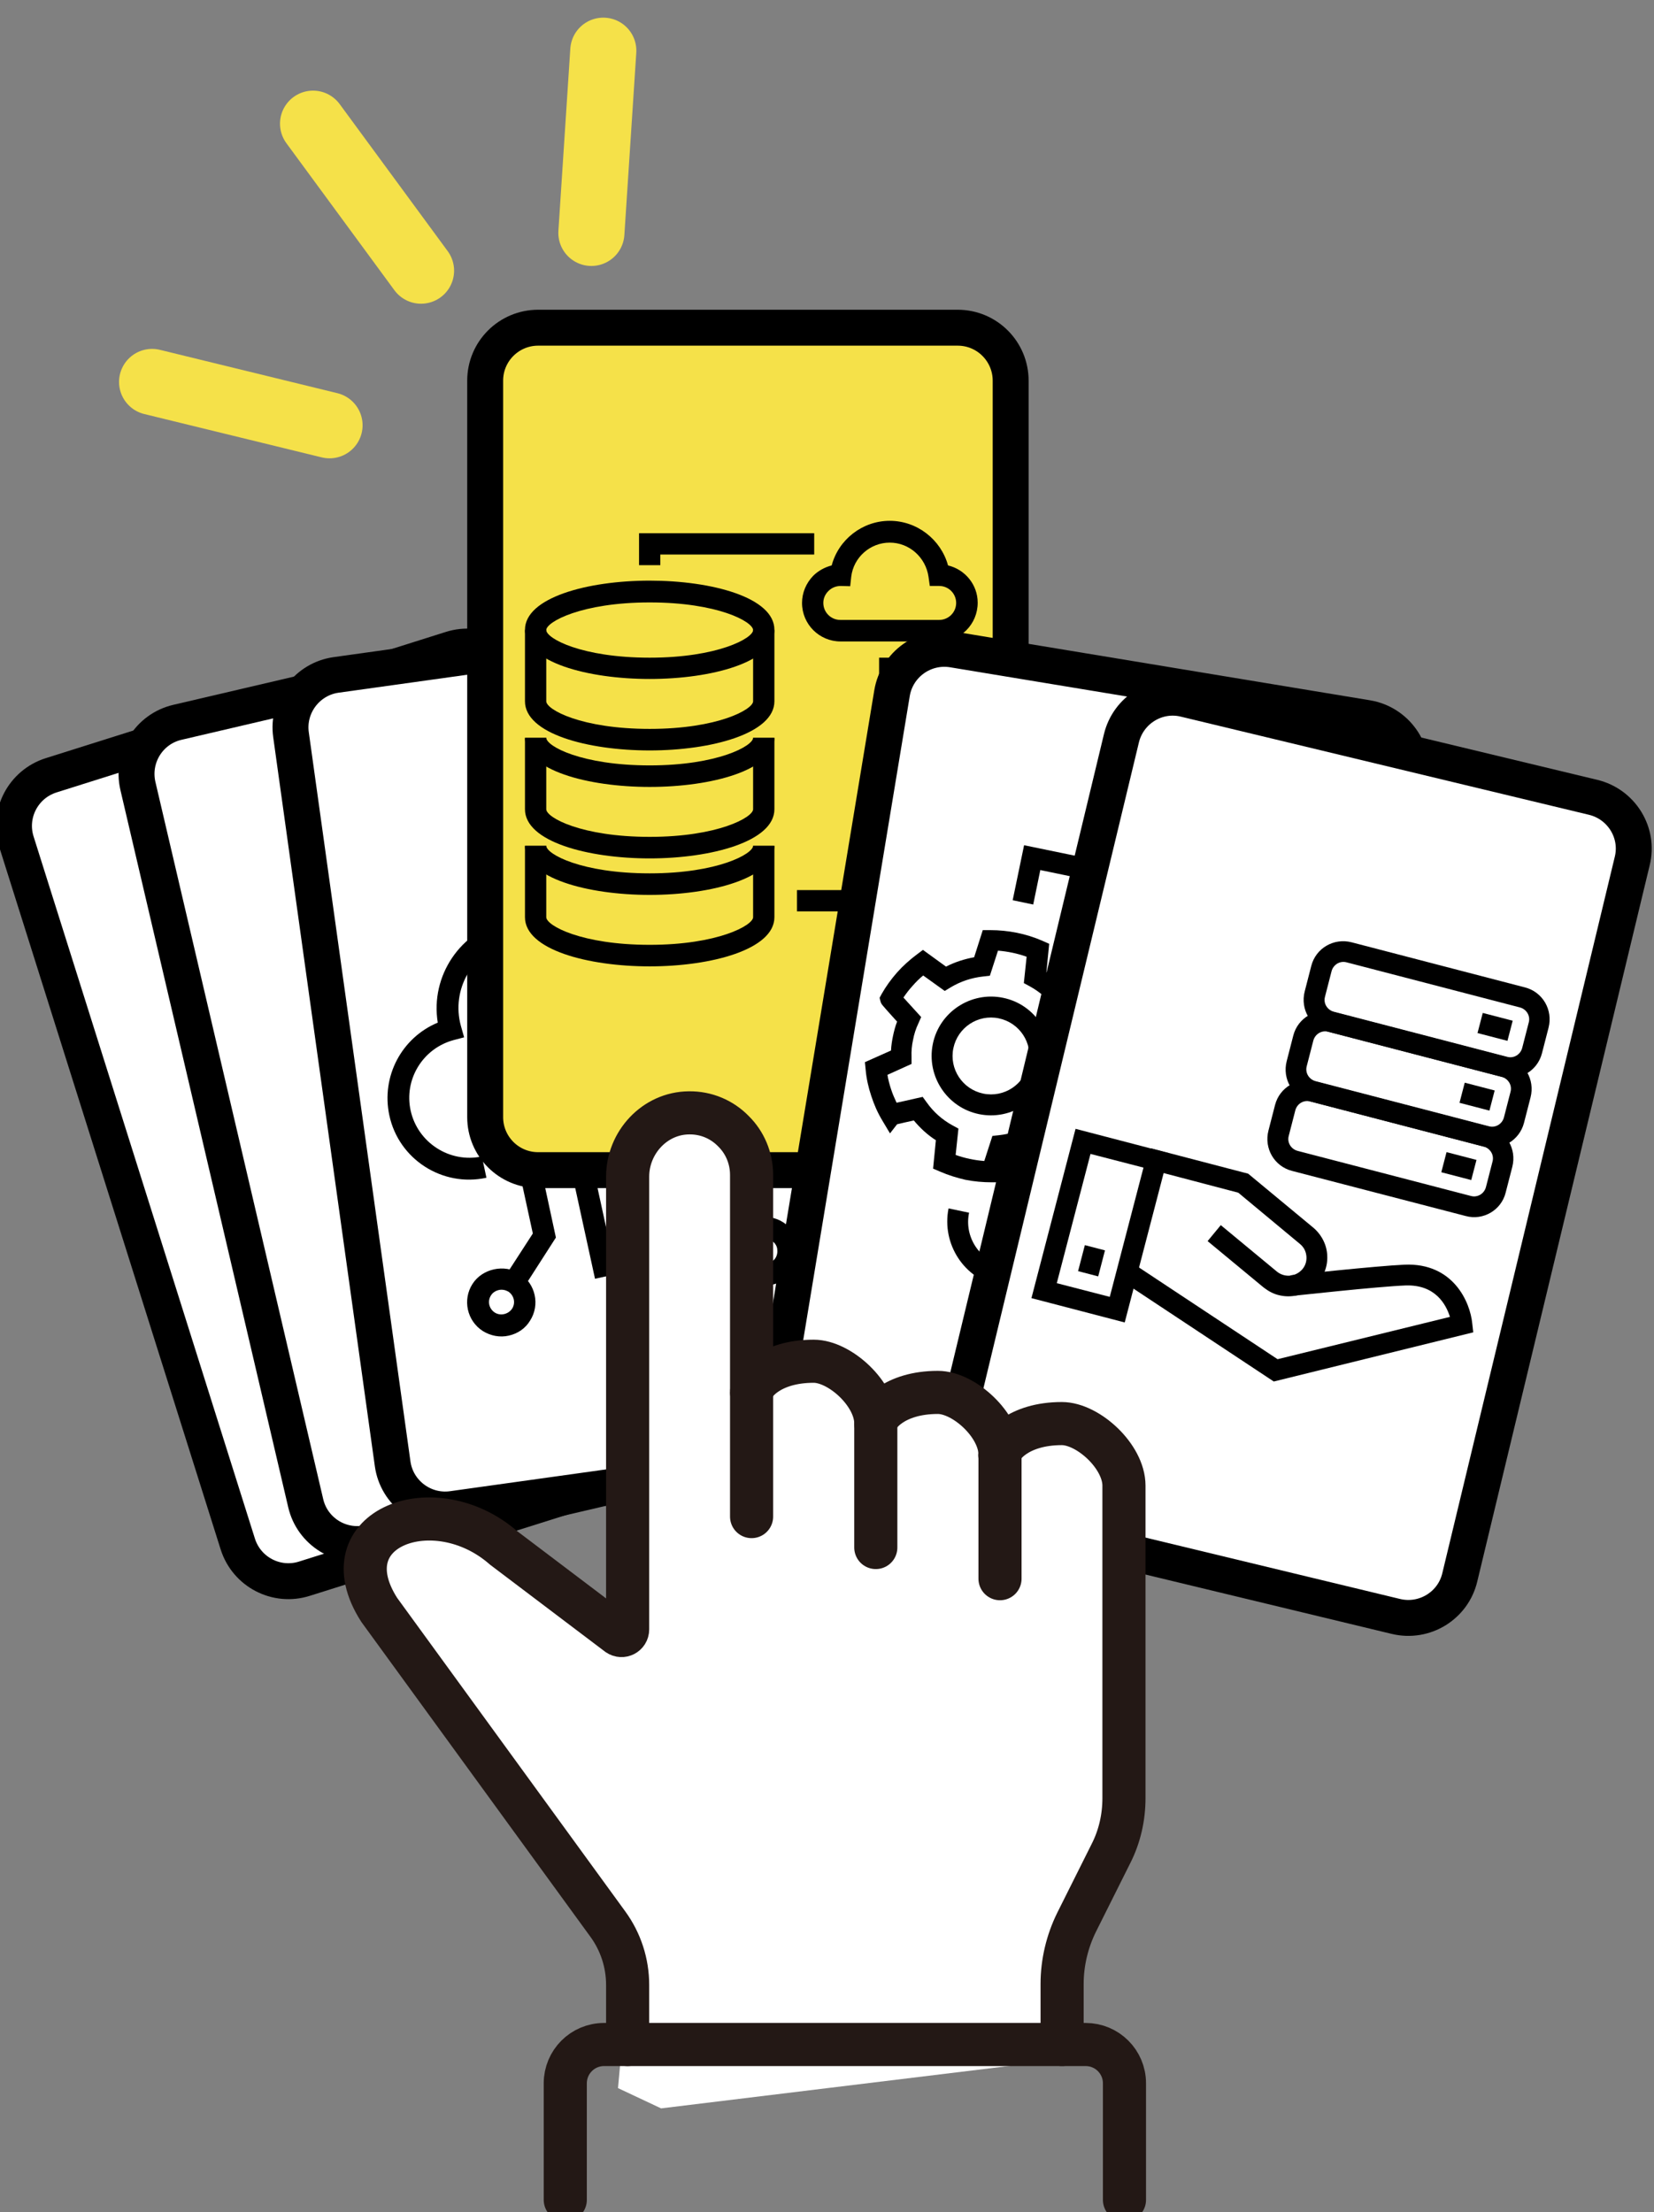
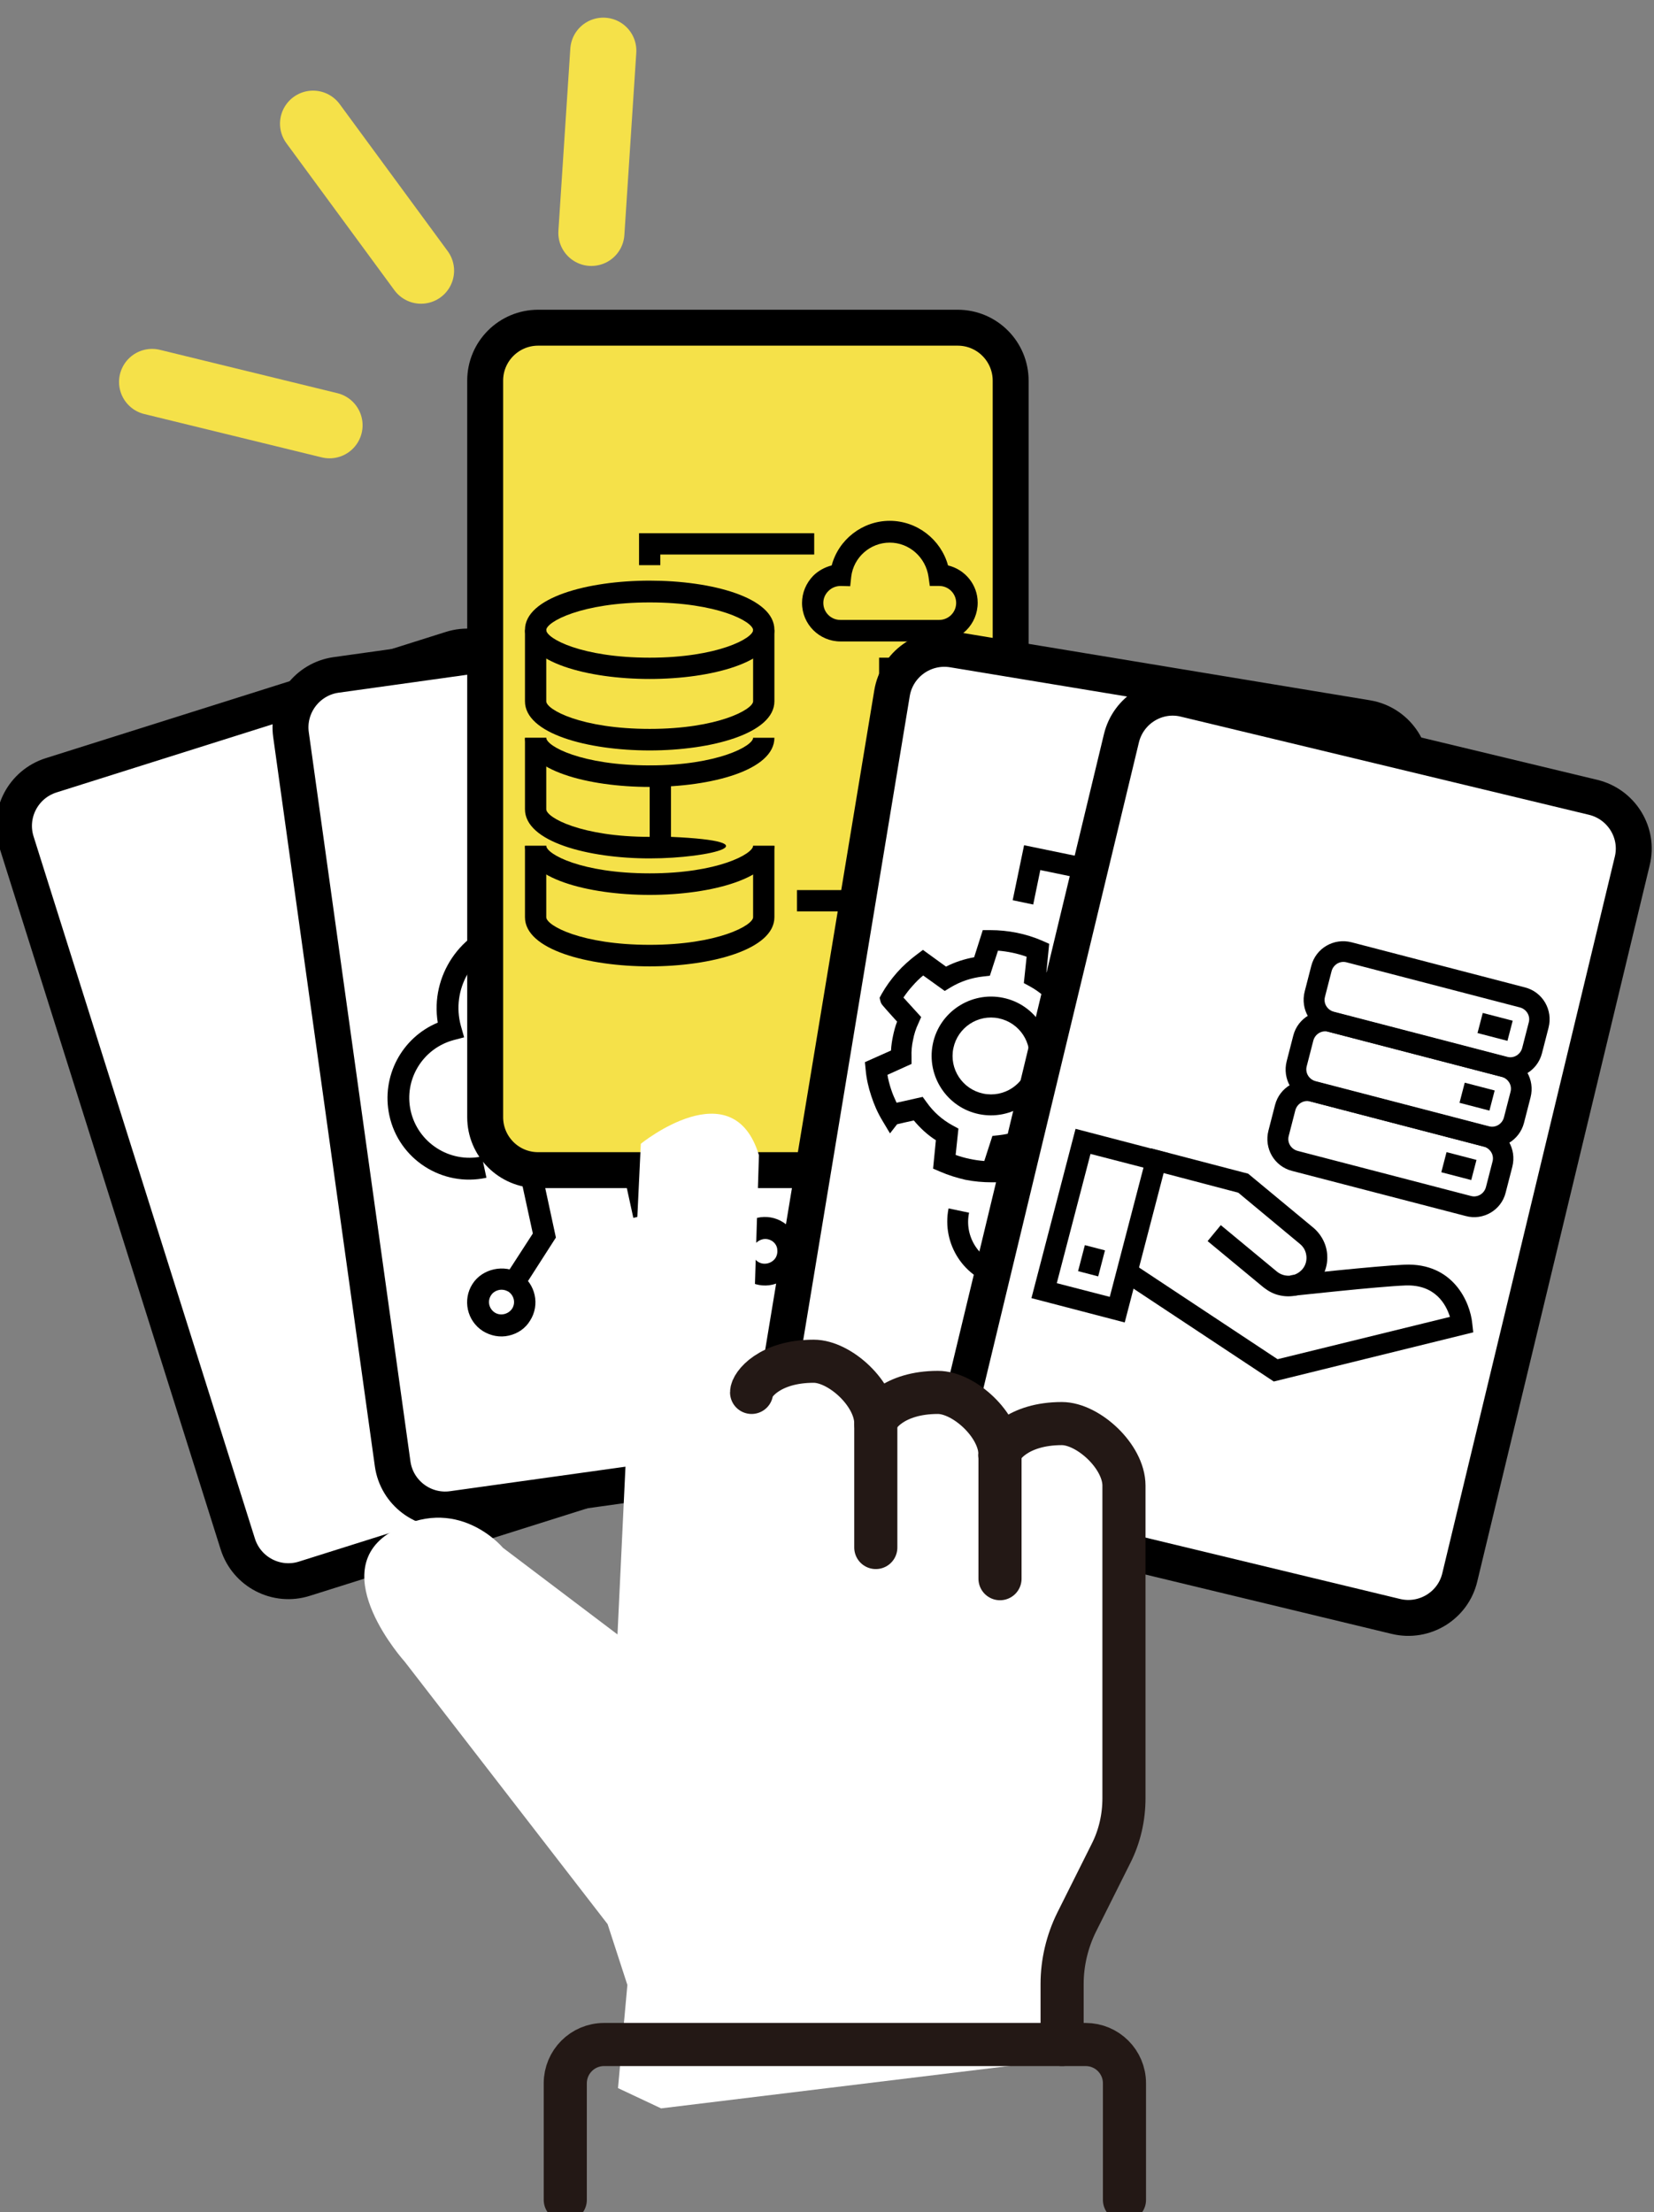
<svg xmlns="http://www.w3.org/2000/svg" version="1.1" id="レイヤー1" x="0px" y="0px" viewBox="0 0 652.5 872.8" style="enable-background:new 0 0 652.5 872.8;" xml:space="preserve">
  <rect x="0" y="0" width="652.5" height="872.8" fill="#808080" stroke="none" />
  <style type="text/css">
	.st0{fill:#FFFFFF;stroke:#000000;stroke-width:14.173;stroke-miterlimit:10;}
	.st1{fill:#F5E149;stroke:#000000;stroke-width:14.173;stroke-miterlimit:10;}
	.st2{fill:none;stroke:#F5E149;stroke-width:26.075;stroke-linecap:round;stroke-linejoin:round;stroke-miterlimit:10;}
	.st3{fill:#FFFFFF;}
	.st4{fill:none;stroke:#231815;stroke-width:17.008;stroke-linecap:round;stroke-linejoin:round;stroke-miterlimit:10;}
</style>
  <path class="st0" d="M278,573.1l-157.9,49.8c-11,3.5-22.8-2.6-26.3-13.7L6.5,332.2c-3.5-11,2.6-22.8,13.7-26.3L178,256.1  c11-3.5,22.8,2.6,26.3,13.7l87.4,277.1C295.2,557.9,289.1,569.6,278,573.1z" />
-   <path class="st0" d="M306.9,571l-161.2,37.7c-11.3,2.6-22.5-4.4-25.1-15.6L54.4,310.1c-2.6-11.3,4.4-22.5,15.6-25.1l161.2-37.7  c11.3-2.6,22.5,4.4,25.1,15.6l66.1,282.9C325.1,557.1,318.1,568.4,306.9,571z" />
  <path class="st0" d="M342.4,572.5l-163.9,22.9c-11.4,1.6-22-6.4-23.6-17.8l-40.1-287.7c-1.6-11.4,6.4-22,17.8-23.6l163.9-22.9  c11.4-1.6,22,6.4,23.6,17.8l40.1,287.7C361.8,560.3,353.8,570.9,342.4,572.5z" />
  <g>
    <g>
      <path d="M303.7,440.3l-1.8-8.4c12.7-2.8,20.8-15.4,18.1-28.1c-2.8-12.7-15.4-20.8-28.1-18.1c-0.8,0.2-1.5,0.4-2.3,0.6l-5.9,1.9    l0.3-6.2c0.2-3.2-0.1-6.4-0.7-9.3c-4.1-19-22.9-31-41.9-26.9c-11.9,2.6-21.5,11-25.6,22.5l-1.2,3.2l-3.4-0.4    c-3.1-0.4-6.2-0.3-9.2,0.4c-14.5,3.1-23.7,17.5-20.5,32c0.1,0.4,0.2,0.8,0.3,1.2l1.3,4.6l-4.2,1.1c-12.1,3.3-19.6,15.5-16.9,27.8    c2.8,12.7,15.4,20.8,28.1,18.1l1.8,8.4c-17.4,3.8-34.6-7.3-38.3-24.6c-3.3-15.4,4.9-30.7,19.1-36.6c-3-18.5,9-36.3,27.4-40.4    c2.9-0.6,5.8-0.9,8.8-0.8c5.7-12.7,16.9-21.9,30.6-24.9c23.6-5.1,47,9.9,52.1,33.5c0.4,2,0.7,4,0.9,6c16.5-2.3,32.3,8.5,35.9,25.1    C332.1,419.3,321.1,436.5,303.7,440.3z" />
    </g>
    <g>
      <polygon points="206.4,508.4 199.2,503.7 210.2,486.7 203.9,457.7 212.3,455.8 219.3,488.3   " />
    </g>
    <g>
-       <rect x="226.9" y="433.2" transform="matrix(0.977 -0.213 0.213 0.977 -94.432 59.888)" width="8.6" height="71.4" />
-     </g>
+       </g>
    <g>
      <rect x="246.2" y="447.9" transform="matrix(0.977 -0.213 0.213 0.977 -92.954 63.896)" width="8.6" height="32.2" />
    </g>
    <g>
      <polygon points="291.8,492.4 269.6,478.2 258.4,426.4 266.8,424.6 277.3,472.9 296.4,485.2   " />
    </g>
    <g>
      <rect x="285.2" y="439.4" transform="matrix(0.977 -0.213 0.213 0.977 -90.255 71.999)" width="8.6" height="32.2" />
    </g>
    <g>
      <path d="M200.7,527c-3.5,0.8-7.1,0.1-10.2-1.8c-6.3-4-8.1-12.4-4.1-18.6c3.9-6.1,12.6-7.9,18.6-4.1c6.3,4,8.1,12.4,4.1,18.6    C207.3,524.1,204.3,526.2,200.7,527z M196.8,509c-1.3,0.3-2.4,1-3.1,2.1c-1.5,2.3-0.8,5.3,1.5,6.8c2.2,1.4,5.3,0.7,6.8-1.5    c1.5-2.3,0.8-5.3-1.5-6.8C199.4,509,198.1,508.7,196.8,509z" />
    </g>
    <g>
      <path d="M304.7,506.9c-3.5,0.8-7.1,0.1-10.2-1.8c-3-1.9-5.1-5-5.9-8.5c-0.8-3.5-0.1-7.1,1.8-10.2c4-6.3,12.4-8.1,18.6-4.1    c3,1.9,5.1,5,5.9,8.5c0.8,3.5,0.1,7.1-1.8,10.2C311.2,504,308.2,506.1,304.7,506.9z M300.8,489c-1.2,0.3-2.3,1-3.1,2.1    c-0.7,1.1-0.9,2.4-0.7,3.7s1,2.4,2.1,3.1c2.2,1.4,5.3,0.7,6.8-1.5c0.7-1.1,0.9-2.4,0.7-3.7s-1-2.4-2.1-3.1    C303.3,488.9,302,488.7,300.8,489z" />
    </g>
  </g>
  <path class="st1" d="M377.8,461.7H212.3c-11.6,0-20.9-9.4-20.9-20.9V150.2c0-11.6,9.4-20.9,20.9-20.9h165.5  c11.6,0,20.9,9.4,20.9,20.9v290.5C398.8,452.3,389.4,461.7,377.8,461.7z" />
  <g>
    <line class="st2" x1="123.5" y1="48.8" x2="166.1" y2="106.8" />
    <line class="st2" x1="60" y1="150.7" x2="130" y2="167.8" />
    <line class="st2" x1="238" y1="20" x2="233.3" y2="91.9" />
  </g>
  <g>
    <g>
      <g>
        <path d="M256.3,267.9c-24.4,0-49.2-6.6-49.2-19.4c0-12.7,24.7-19.4,49.2-19.4c24.4,0,49.2,6.6,49.2,19.4     C305.5,261.3,280.7,267.9,256.3,267.9z M256.3,237.7c-26.9,0-40.8,7.7-40.8,10.9c0,3.3,13.9,10.9,40.8,10.9     c26.9,0,40.8-7.7,40.8-10.9C297,245.3,283.2,237.7,256.3,237.7z" />
      </g>
      <g>
        <path d="M256.3,296.1c-24.4,0-49.2-6.6-49.2-19.4v-28.1h8.4v28.1c0,3.3,13.9,10.9,40.8,10.9c26.9,0,40.8-7.7,40.8-10.9v-28.1h8.4     v28.1C305.5,289.4,280.7,296.1,256.3,296.1z" />
      </g>
    </g>
    <g>
      <g>
        <path d="M256.3,310.5c-24.4,0-49.2-6.6-49.2-19.4h8.4c0,3.3,13.9,10.9,40.8,10.9c26.9,0,40.8-7.7,40.8-10.9h8.4     C305.5,303.9,280.7,310.5,256.3,310.5z" />
      </g>
      <g>
-         <path d="M256.3,338.7c-24.4,0-49.2-6.6-49.2-19.4v-28.1h8.4v28.1c0,3.3,13.9,10.9,40.8,10.9c26.9,0,40.8-7.7,40.8-10.9v-28.1h8.4     v28.1C305.5,332,280.7,338.7,256.3,338.7z" />
+         <path d="M256.3,338.7c-24.4,0-49.2-6.6-49.2-19.4v-28.1h8.4v28.1c0,3.3,13.9,10.9,40.8,10.9v-28.1h8.4     v28.1C305.5,332,280.7,338.7,256.3,338.7z" />
      </g>
    </g>
    <g>
      <g>
        <path d="M256.3,353.1c-24.4,0-49.2-6.6-49.2-19.4h8.4c0,3.3,13.9,10.9,40.8,10.9c26.9,0,40.8-7.7,40.8-10.9h8.4     C305.5,346.5,280.7,353.1,256.3,353.1z" />
      </g>
      <g>
        <path d="M256.3,381.3c-24.4,0-49.2-6.6-49.2-19.4v-28.1h8.4v28.1c0,3.3,13.9,10.9,40.8,10.9c26.9,0,40.8-7.7,40.8-10.9v-28.1h8.4     v28.1C305.5,374.6,280.7,381.3,256.3,381.3z" />
      </g>
    </g>
    <g>
      <path d="M370.6,253.1h-39c-8.4,0-15.2-6.8-15.2-15.2c0-4,1.6-7.8,4.4-10.7c2-2,4.6-3.4,7.3-4.1c2.7-10.2,12.1-17.6,22.9-17.6    c10.8,0,20.2,7.4,23,17.6c6.7,1.6,11.7,7.6,11.7,14.7C385.7,246.3,378.9,253.1,370.6,253.1z M331.7,231.2c-1.9,0-3.6,0.7-4.9,2    c-1.3,1.3-2,2.9-2,4.7c0,3.7,3,6.7,6.7,6.7h39c3.7,0,6.7-3,6.7-6.7c0-3.7-3-6.7-6.7-6.7h-3.7l-0.5-3.6    c-1.1-7.7-7.6-13.5-15.3-13.5c-7.7,0-14.3,5.8-15.2,13.5l-0.4,3.7L331.7,231.2C331.7,231.2,331.7,231.2,331.7,231.2z" />
    </g>
    <g>
      <polygon points="260.5,223 252.1,223 252.1,210.4 321.2,210.4 321.2,218.8 260.5,218.8   " />
    </g>
    <g>
      <polygon points="355.3,359.6 314.4,359.6 314.4,351.2 346.8,351.2 346.8,259.5 355.3,259.5   " />
    </g>
  </g>
  <path class="st0" d="M485,611.2l-163.3-27c-11.4-1.9-19.1-12.7-17.2-24.1l47.4-286.6c1.9-11.4,12.7-19.1,24.1-17.2l163.3,27  c11.4,1.9,19.1,12.7,17.2,24.1L509,594C507.1,605.4,496.4,613.1,485,611.2z" />
  <g>
    <g>
      <g>
        <g>
          <path d="M394.5,507.6L500,529.4L529,389.2l-22.7-34.6L404,333.5l-4.5,21.7l8.1,1.7l2.8-13.6l90.8,18.8l18.9,28.8l-26.7,128.7      l-97.4-20.2c-9.6-2-15.7-11.4-13.7-20.9l-8.1-1.7C371.4,490.9,380.4,504.7,394.5,507.6z" />
        </g>
        <g>
          <polygon points="477.2,398.5 511,405.5 512.7,397.4 487,392.1 492.3,366.4 484.2,364.7     " />
        </g>
      </g>
    </g>
    <g>
      <g>
        <path d="M368,411.9c2.6-12.7,15.1-20.8,27.7-18.2c12.7,2.6,20.8,15.1,18.2,27.7c-2.6,12.7-15.1,20.8-27.7,18.2     C373.6,437,365.4,424.6,368,411.9z M376.1,413.6c-1.7,8.2,3.6,16.2,11.8,17.9s16.2-3.6,17.9-11.8c1.7-8.2-3.6-16.2-11.8-17.9     S377.8,405.4,376.1,413.6z" />
      </g>
      <g>
        <path d="M370.9,462.3l-2.8-1.2l1.1-11.2c-3.3-2.1-6.2-4.8-8.7-7.8c-2.3,0.5-5,1.1-6.6,1.5l-2.8,3.6l-3.1-5.2     c-1.8-3-3.2-6.2-4.3-9.6c-1.1-3.3-1.9-6.8-2.2-10.3l-0.3-3l10.3-4.6c0.1-2,0.4-3.9,0.8-5.8c0.4-1.9,0.9-3.8,1.6-5.6l-1.9-2.1     c-4.3-4.8-4.3-4.8-4.6-5.7l-0.4-1.6l0.8-1.5c1.7-3,3.8-5.9,6.1-8.5c2.3-2.6,5-5,7.8-7.1l2.4-1.8l9.1,6.6c3.5-1.8,7.3-3,11.1-3.7     l3.4-10.7l3,0c7,0,14.1,1.4,20.5,4.2l2.7,1.2l-1.1,11.2c3.3,2.1,6.2,4.8,8.7,7.8c2.3-0.5,5-1.1,6.6-1.5l2.8-3.5l3.1,5.1     c2.2,3.6,3.2,6.3,4.3,9.6c1.1,3.3,1.9,6.8,2.2,10.3l0.3,3l-10.3,4.6c-0.1,2-0.4,3.9-0.8,5.8c-0.4,1.9-0.9,3.8-1.6,5.6l0.3,0.3     c6,6.6,6,6.6,6.2,7.5l0.4,1.6l-0.8,1.5c-1.7,3-3.8,5.9-6.1,8.5c-2.3,2.6-5,5-7.8,7.1l-2.4,1.8l-9.1-6.6c-3.5,1.8-7.2,3-11.1,3.7     l-3.4,10.7l-3,0c-3.5,0-7-0.3-10.5-1C377.4,464.7,374.1,463.7,370.9,462.3z M391.5,448.2l2.7-0.3c4.5-0.5,8.8-1.9,12.8-4.3     l2.3-1.4l8.5,6.1c1.5-1.2,2.9-2.6,4.2-4.1c1.3-1.4,2.5-3,3.6-4.6c-1-1.1-2.1-2.4-3.2-3.5l-3.8-4.2l1.1-2.5c1-2.1,1.7-4.3,2.1-6.5     c0.5-2.2,0.7-4.5,0.6-6.8l0-2.7l9.5-4.3c-0.3-1.9-0.8-3.8-1.4-5.6c-0.7-2-1.3-3.6-2.2-5.4c-1.8,0.4-4.2,0.9-7.6,1.7l-2.7,0.6     l-1.6-2.2c-2.7-3.8-6.1-6.8-10.1-9l-2.4-1.3l1.1-10.4c-3.6-1.3-7.5-2.1-11.3-2.4l-3.2,9.9l-2.7,0.3c-4.5,0.5-8.8,1.9-12.8,4.3     l-2.3,1.4l-8.5-6.1c-1.5,1.2-2.9,2.6-4.2,4.1c-1.3,1.4-2.5,3-3.6,4.6l7,7.7l-1.1,2.5c-1,2.1-1.7,4.3-2.1,6.5     c-0.5,2.2-0.7,4.5-0.6,6.8l0,2.7l-9.5,4.3c0.3,1.9,0.8,3.8,1.4,5.6c0.6,1.9,1.4,3.7,2.2,5.4c1.8-0.4,4.2-0.9,7.6-1.7l2.7-0.6     l1.6,2.2c2.7,3.8,6.1,6.8,10.1,9l2.4,1.3l-1.1,10.4c3.6,1.3,7.5,2.1,11.3,2.4L391.5,448.2z" />
      </g>
    </g>
  </g>
  <path class="st0" d="M550.7,637.8L389.8,599c-11.2-2.7-18.2-14-15.4-25.2l68-282.5c2.7-11.2,14-18.2,25.2-15.4l160.9,38.7  c11.2,2.7,18.2,14,15.4,25.2l-68,282.5C573.3,633.5,562,640.5,550.7,637.8z" />
  <path class="st3" d="M247.5,783.2l-7.8-24l-80-103.5c0,0-31.8-35.2-5.7-51.1c26.1-15.9,44.4,6.1,44.4,6.1l45.2,34.2l9.2-193.6  c0,0,36.3-29.5,46.6,4.5l-2.9,93.6l10.9-8.4l13.6-3.8l14.8,14.1l34.1-4.5l26.1,14.8l23.1,0.2l14.4,10l10.1,14.5v123.3l-18.8,49  l-7.2,32.4l20.4,19.3l-177.2,21.6l-17-8L247.5,783.2z" />
  <g>
    <g>
      <path class="st4" d="M223,868v-46c0-8.4,6.8-15.3,15.3-15.3h190c8.4,0,15.3,6.8,15.3,15.3v46" />
    </g>
    <g>
      <g>
        <g>
          <path class="st4" d="M296.5,549.4c0-3.1,7.1-12.3,24.5-12.3c10.3,0,24.5,12.9,24.5,24.5v49" />
        </g>
        <g>
          <path class="st4" d="M345.5,561.7c0-3.1,7.1-12.3,24.5-12.3c10.3,0,24.5,12.9,24.5,24.5v49" />
        </g>
        <g>
          <path class="st4" d="M419,806.7v-23.9c0-8.4,2-16.8,5.7-24.3l13.6-27.2c3.4-6.7,5.1-14.2,5.1-21.8V586.2      c0-11.6-14.2-24.5-24.5-24.5c-17.4,0-24.5,9.2-24.5,12.3" />
        </g>
        <g>
-           <path class="st4" d="M296.5,598.4v-49v-85.8c0-6.7-2.7-12.9-7.2-17.3c-4.5-4.6-10.7-7.3-17.5-7.2c-13.5,0.1-24.2,11.7-24.2,25.2      v178.6c0,2-2.2,3.1-3.8,2l-45.2-34.2c-27-23.6-69.8-8-49,24.5l90.2,124c5.1,7,7.8,15.4,7.8,24v23.5" />
-         </g>
+           </g>
      </g>
    </g>
  </g>
  <g>
    <g>
      <g>
        <g>
          <path d="M443.7,521.8l-36.8-9.6l17.4-66.8l36.8,9.6L443.7,521.8z M416.9,506.3l20.9,5.4l13.3-51l-20.9-5.4L416.9,506.3z" />
        </g>
        <g>
          <path d="M502.5,545.1l-60.1-39.8l4.5-6.8l57.1,37.8l68-16.7c-1.5-4.8-5.7-12.8-17.5-12.4c-10.8,0.4-44.1,4.1-44.5,4.1l-0.9-8.1      c1.4-0.2,33.9-3.7,45-4.2c19.2-0.8,25.9,14.8,26.7,23.2l0.4,3.5L502.5,545.1z" />
        </g>
        <g>
          <path d="M504.4,511c-2.1-0.5-4.1-1.6-5.9-3l-22.1-18.3l5.2-6.3l22.1,18.3c2.8,2.3,6.8,2.2,9.5-0.3c1.5-1.4,2.3-3.3,2.2-5.4      c-0.1-2.1-1-3.9-2.6-5.2l-24.3-20.2L452,461l2.1-7.9l38.3,10l25.7,21.3c3.3,2.8,5.4,6.9,5.5,11.2c0.2,4.4-1.6,8.6-4.7,11.6      C514.9,511,509.4,512.3,504.4,511z" />
        </g>
        <g>
          <rect x="425.1" y="493.4" transform="matrix(0.252 -0.968 0.968 0.252 -159.436 788.713)" width="10.6" height="8.2" />
        </g>
      </g>
    </g>
    <g>
      <path d="M592.5,424.9L524,407.1c-7-1.8-11.1-8.9-9.3-15.9l2.6-10.1c1.8-7,8.9-11.1,15.9-9.3l68.4,17.8c7,1.8,11.1,8.9,9.3,15.9    l-2.6,10.1C606.5,422.6,599.4,426.7,592.5,424.9z M531.2,379.7c-2.6-0.7-5.2,0.9-5.9,3.5l-2.6,10.1c-0.7,2.6,0.9,5.2,3.5,5.9    l68.4,17.8c2.6,0.7,5.2-0.9,5.9-3.5l2.6-10.1c0.7-2.6-0.9-5.2-3.5-5.9L531.2,379.7z" />
    </g>
    <g>
      <path d="M585.3,452.4l-68.4-17.8c-7-1.8-11.1-8.9-9.3-15.9l2.6-10.1c1.8-7,8.9-11.1,15.9-9.3l68.4,17.8c7,1.8,11.1,8.9,9.3,15.9    l-2.6,10.1C599.4,450,592.3,454.2,585.3,452.4z M524,407.1c-2.6-0.7-5.2,0.9-5.9,3.5l-2.6,10.1c-0.7,2.6,0.9,5.2,3.5,5.9    l68.4,17.8c2.6,0.7,5.2-0.9,5.9-3.5l2.6-10.1c0.7-2.6-0.9-5.2-3.5-5.9L524,407.1z" />
    </g>
    <g>
      <path d="M578.2,479.8L509.7,462c-7-1.8-11.1-8.9-9.3-15.9L503,436c1.8-7,8.9-11.1,15.9-9.3l68.4,17.8c7,1.8,11.1,8.9,9.3,15.9    l-2.6,10.1C592.3,477.5,585.1,481.7,578.2,479.8z M516.9,434.6c-2.6-0.7-5.2,0.9-5.9,3.5l-2.6,10.1c-0.7,2.6,0.9,5.2,3.5,5.9    l68.4,17.8c2.6,0.7,5.2-0.9,5.9-3.5l2.6-10.1c0.7-2.6-0.9-5.2-3.5-5.9L516.9,434.6z" />
    </g>
    <g>
      <rect x="585.6" y="399.2" transform="matrix(0.252 -0.968 0.968 0.252 48.881 873.872)" width="8.2" height="12.2" />
    </g>
    <g>
      <rect x="578.4" y="426.7" transform="matrix(0.252 -0.968 0.968 0.252 16.968 887.495)" width="8.2" height="12.2" />
    </g>
    <g>
      <rect x="571.3" y="454.1" transform="matrix(0.252 -0.968 0.968 0.252 -14.944 901.118)" width="8.2" height="12.2" />
    </g>
  </g>
</svg>